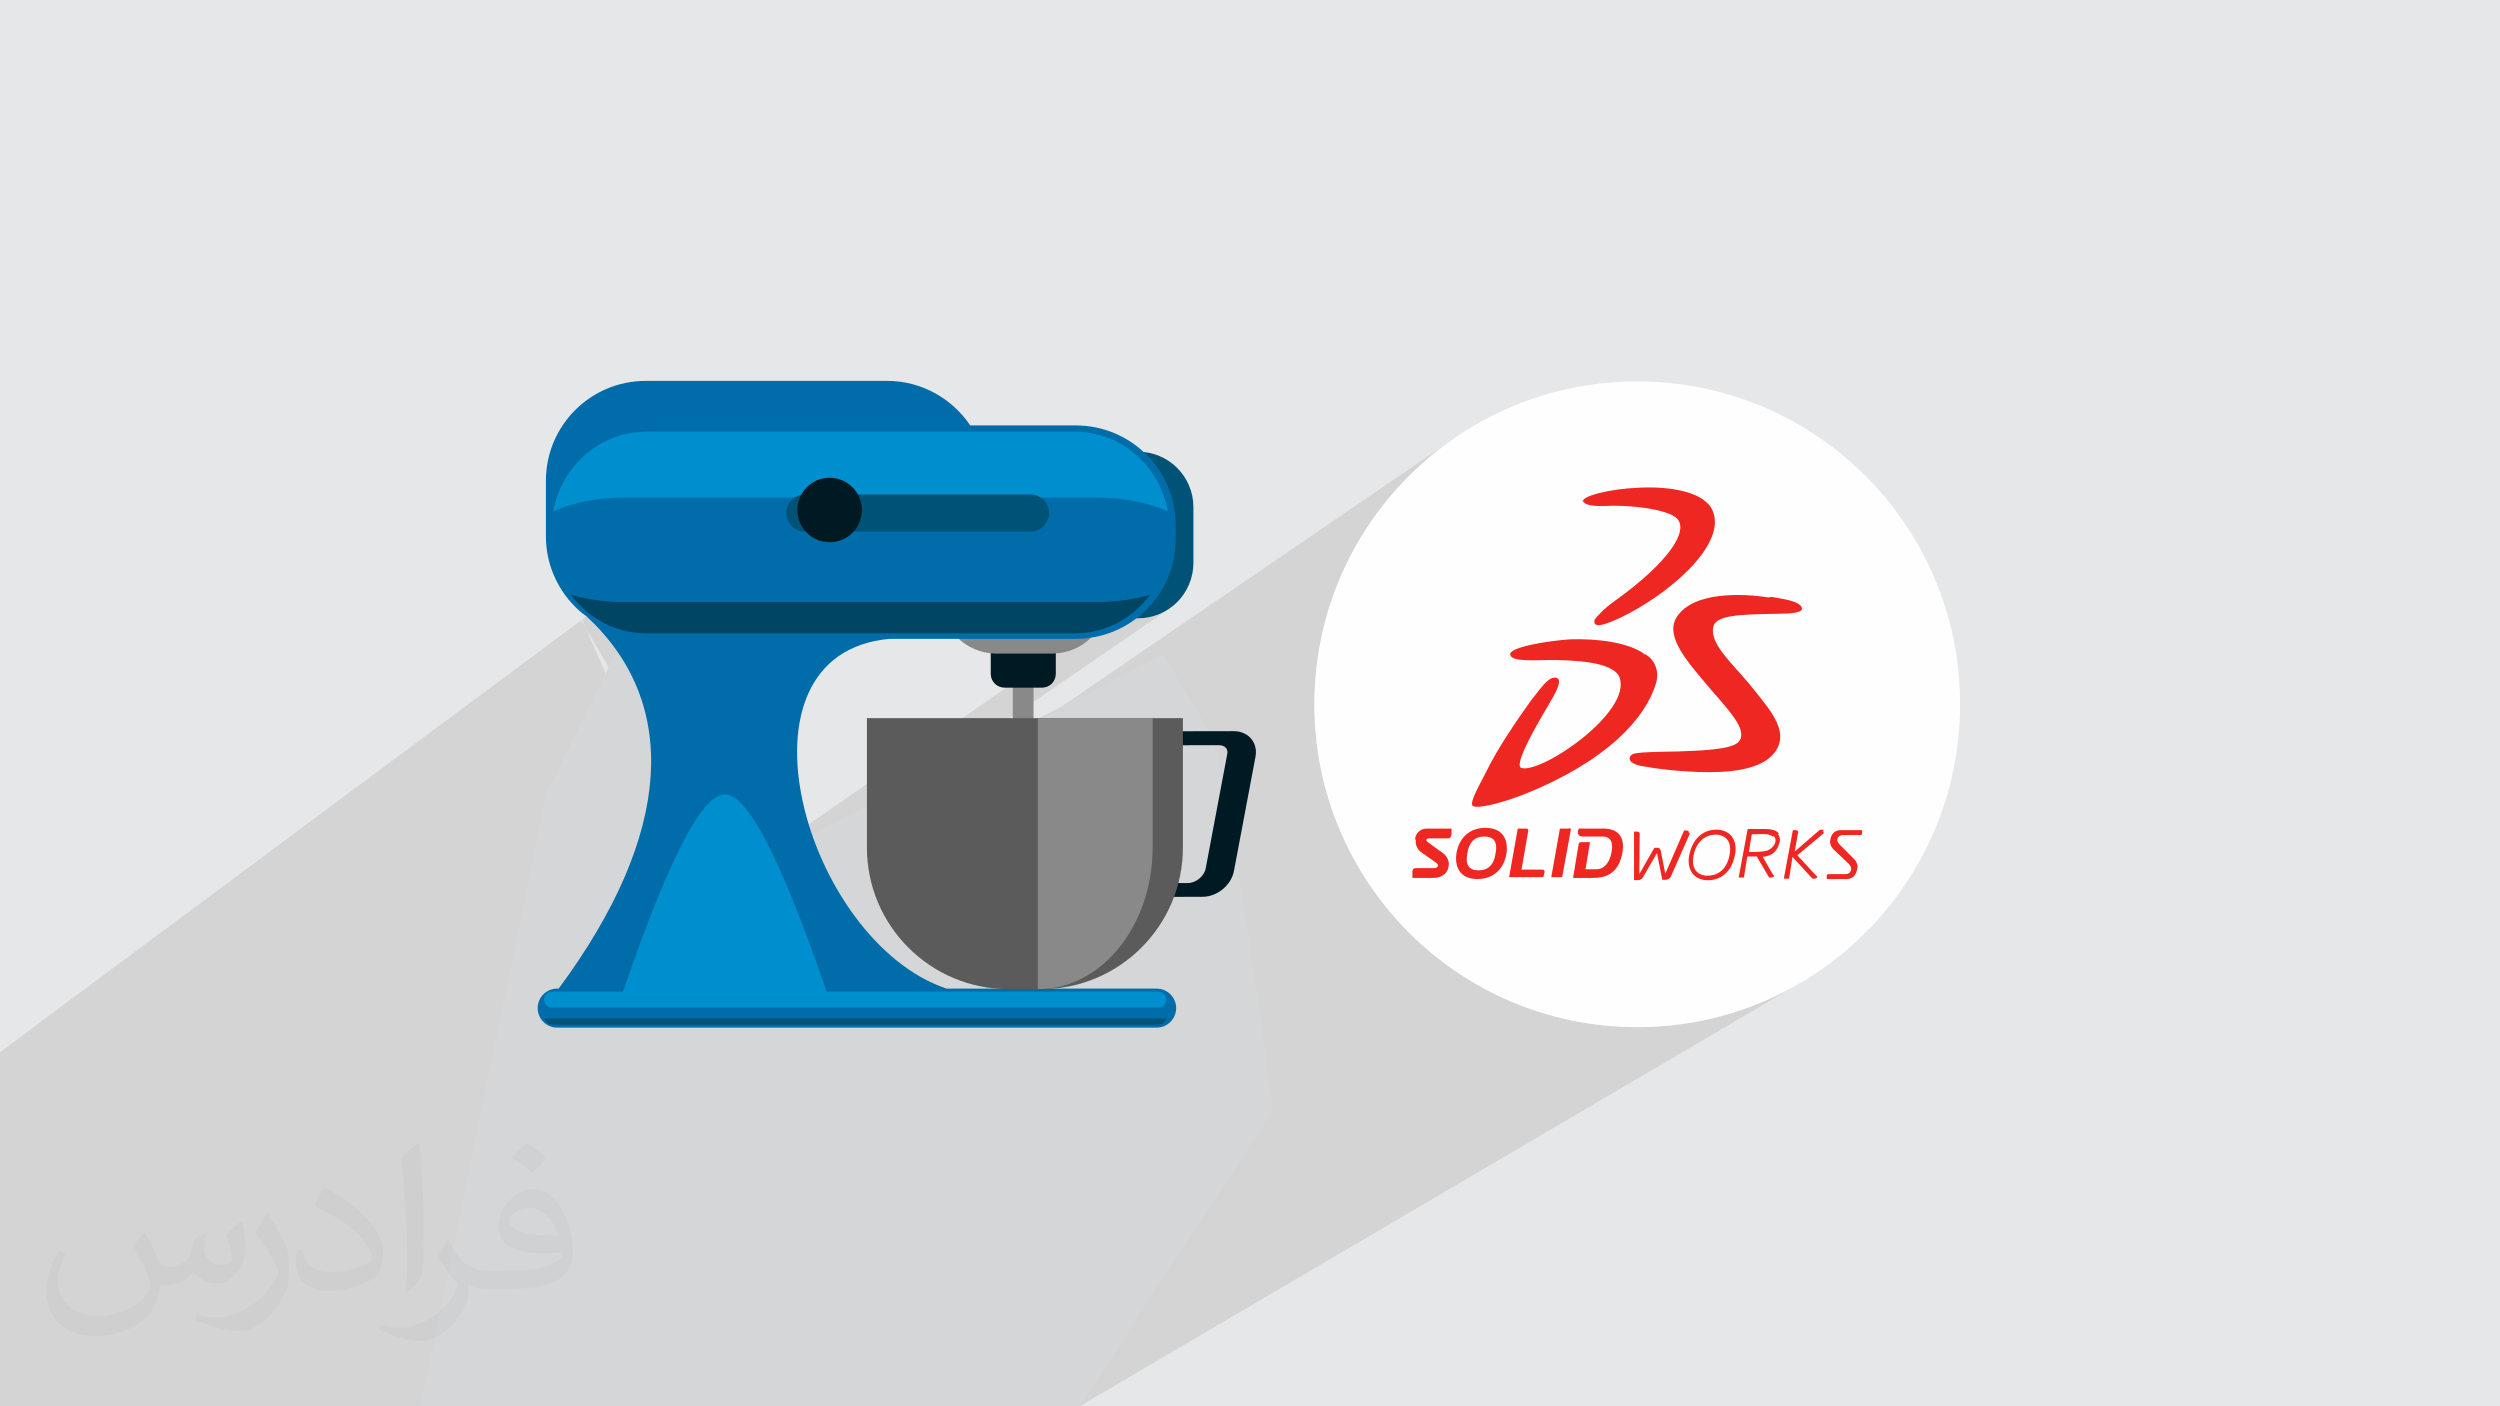
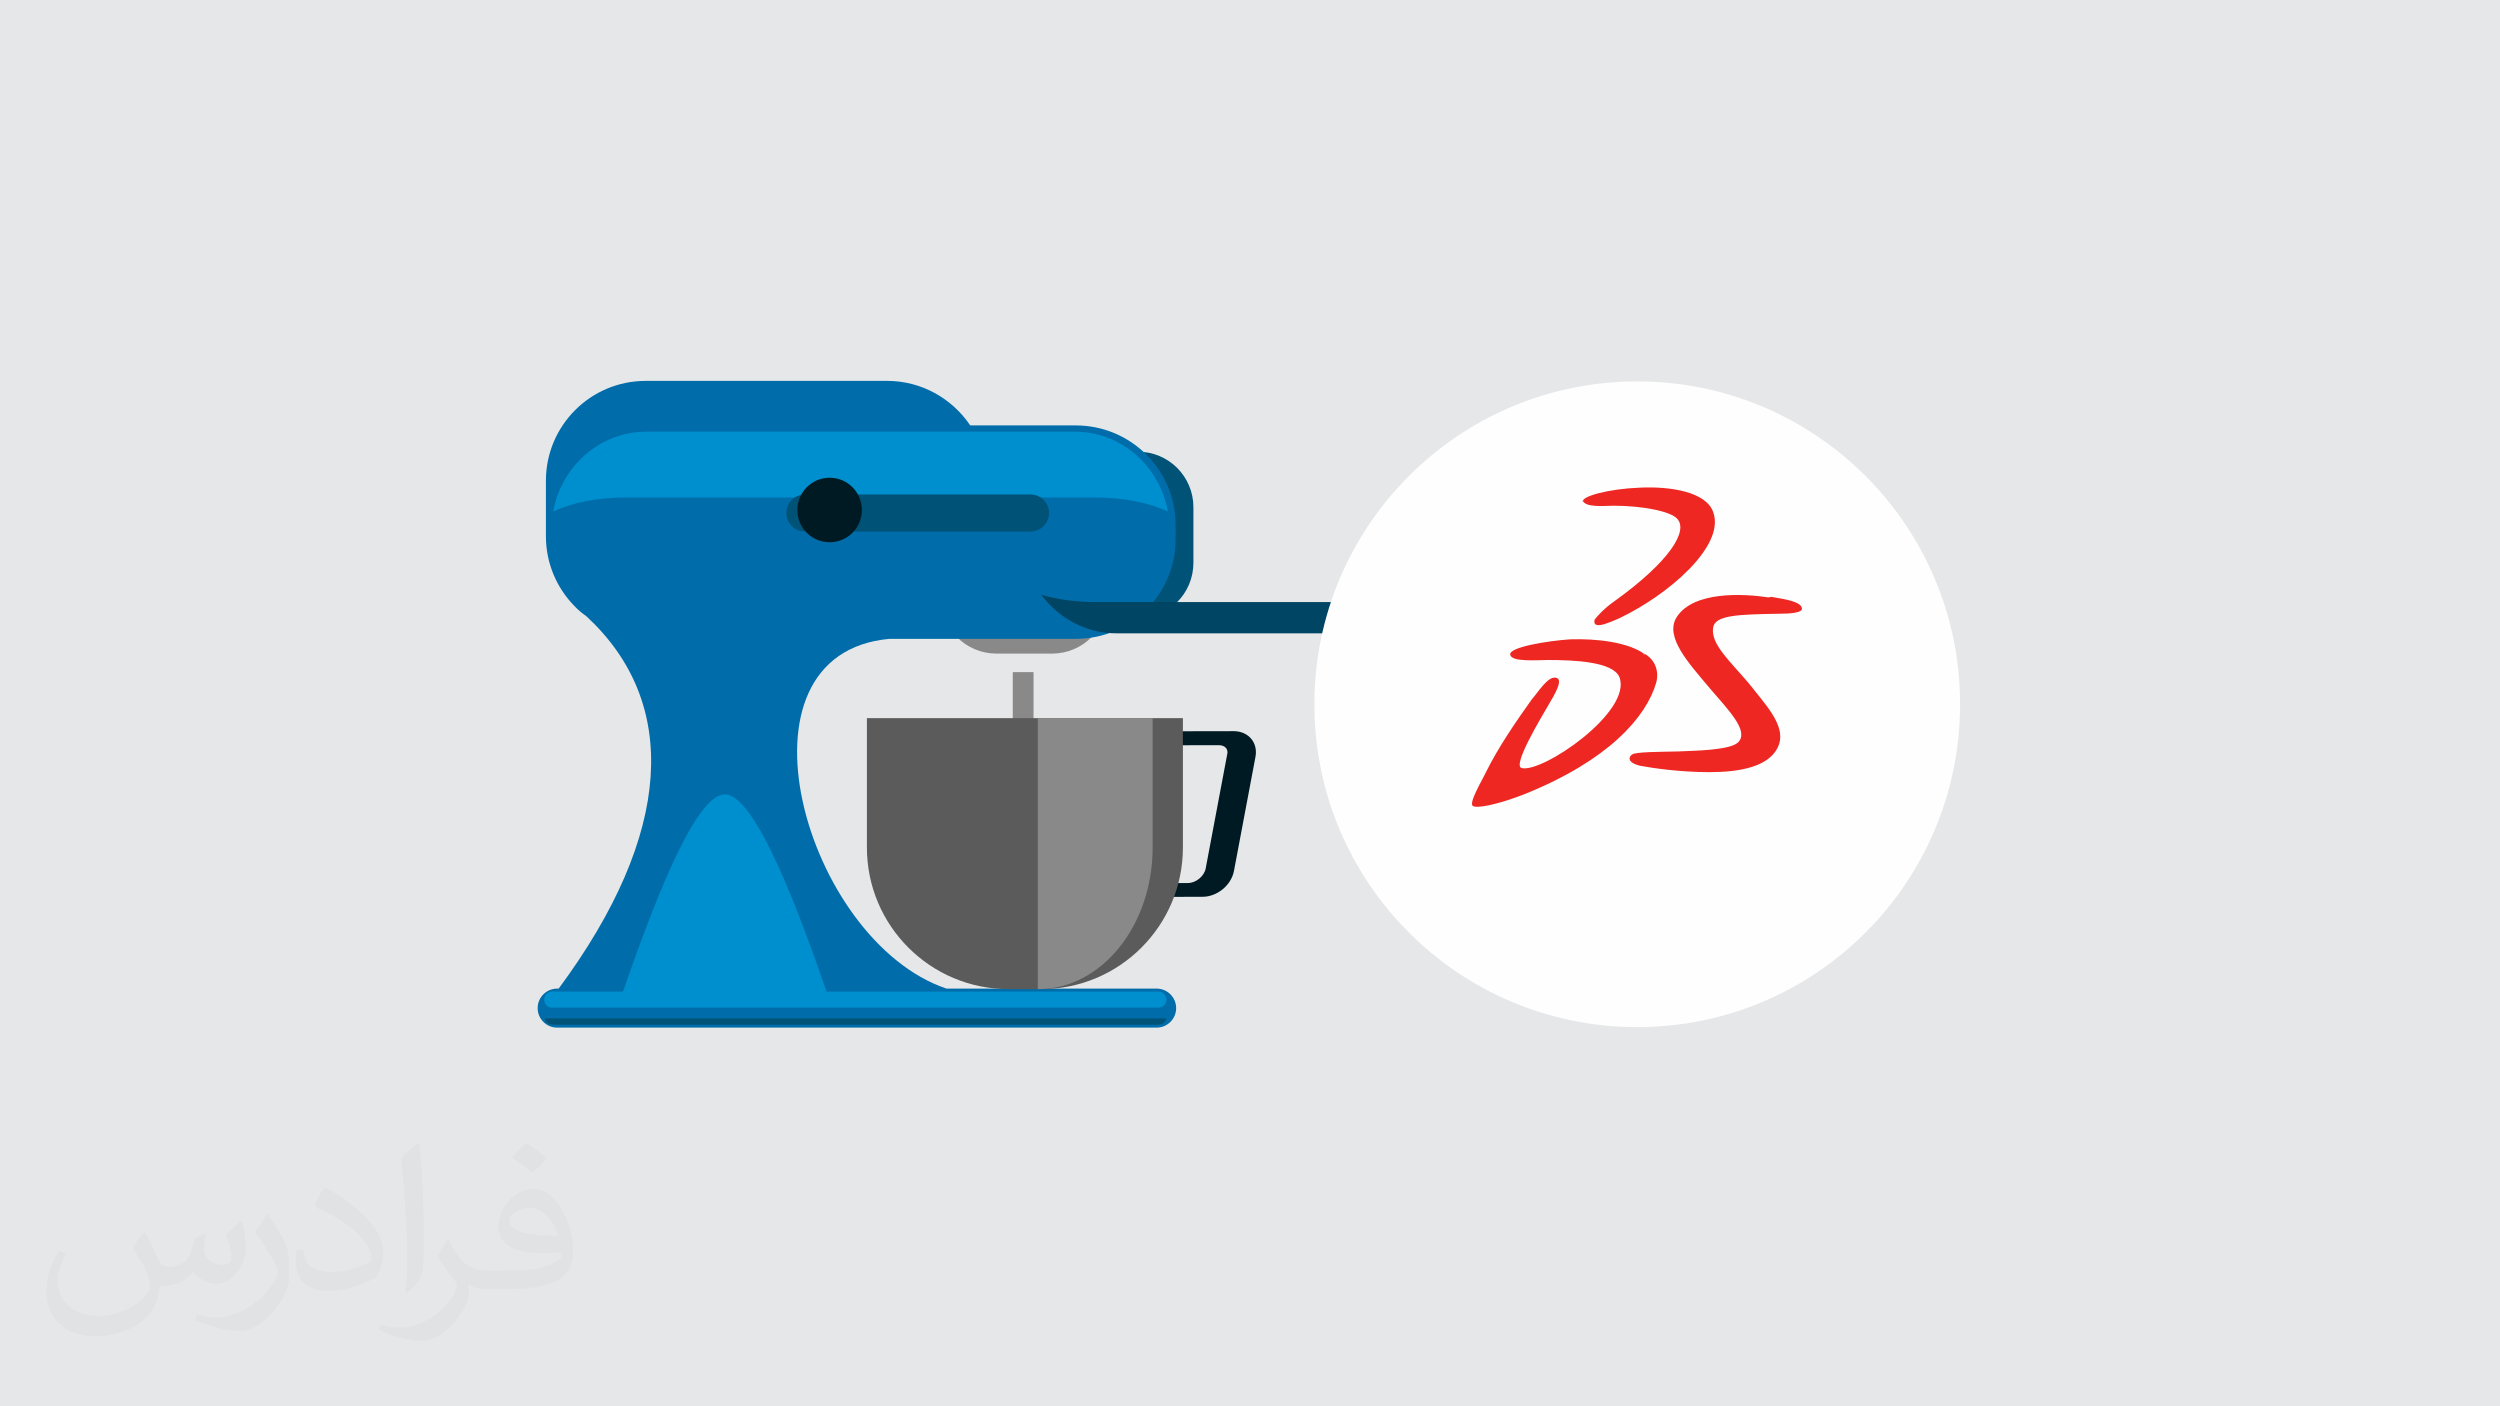
<svg xmlns="http://www.w3.org/2000/svg" xml:space="preserve" width="3.703in" height="2.083in" version="1.1" style="shape-rendering:geometricPrecision; text-rendering:geometricPrecision; image-rendering:optimizeQuality; fill-rule:evenodd; clip-rule:evenodd" viewBox="0 0 3703.33 2083.33">
  <defs>
    <style type="text/css">
   
    .fil12 {fill:#FEFEFE}
    .fil2 {fill:#D4D6D7}
    .fil0 {fill:#E6E7E8}
    .fil13 {fill:#EE2722}
    .fil7 {fill:black;fill-rule:nonzero}
    .fil5 {fill:#001A23;fill-rule:nonzero}
    .fil10 {fill:#004563;fill-rule:nonzero}
    .fil6 {fill:#005377;fill-rule:nonzero}
    .fil8 {fill:#006DAA;fill-rule:nonzero}
    .fil9 {fill:#008FCE;fill-rule:nonzero}
    .fil11 {fill:#5B5B5B;fill-rule:nonzero}
    .fil4 {fill:#898989;fill-rule:nonzero}
    .fil3 {fill:#373435;fill-opacity:0.031}
    .fil1 {fill:#373435;fill-opacity:0.102}
   
  </style>
  </defs>
  <g id="Layer_x0020_1">
    <polygon class="fil0" points="-2.5,0 3705.83,0 3705.83,2083.33 -2.5,2083.33 " />
-     <path class="fil1" d="M876.13 1522.4l194.09 -132.6 8.32 -5.68 -11.84 -25.73 11.94 25.66 20.2 -13.8 13.95 -9.53 1045.13 -713.99 -18.75 13.33 -18.07 14.2 -17.35 15.04 -16.61 15.83 -15.83 16.61 -15.04 17.35 -14.2 18.07 -13.33 18.75 -12.44 19.41 -11.52 20.03 -10.56 20.62 -9.58 21.19 -8.56 21.72 -7.52 22.22 -6.44 22.7 -5.34 23.14 -4.2 23.55 -3.04 23.94 -1.85 24.29 -0.62 24.61 0.62 24.61 1.85 24.29 3.04 23.94 4.2 23.55 5.34 23.14 6.44 22.7 7.52 22.22 8.56 21.72 9.58 21.19 10.56 20.62 11.52 20.03 12.44 19.41 13.33 18.75 14.2 18.07 15.04 17.35 15.83 16.61 16.61 15.83 17.35 15.04 18.07 14.2 18.75 13.33 19.41 12.44 20.03 11.52 20.62 10.56 21.19 9.58 21.72 8.56 22.22 7.52 22.7 6.44 23.14 5.34 23.55 4.2 23.94 3.04 24.29 1.85 24.61 0.62 24.61 -0.62 24.29 -1.85 23.94 -3.04 23.56 -4.2 23.14 -5.34 22.7 -6.44 22.22 -7.52 21.72 -8.56 21.19 -9.58 20.63 -10.56 20.03 -11.52 -1074.16 630.95 -77.72 0 -48.56 0 -69.06 0m-1395.61 0l-7.74 0 -3 0 0 -1.69 0 -4.3 0 -1.02 0 -0.19 0 -1.94 0 -11.81 0 -1.28 0 -10.8 0 -4.53 0 -6.79 0 -7.16 0 -471.07 114.47 -85.56 749.07 -556.48 0.06 -0.04 7.56 -5.61 12.53 12.18 11.66 12.56 10.8 12.94 9.92 13.31 9.05 13.67 8.17 14.03 7.29 14.39 6.41 14.73 5.53 15.07 4.64 15.41 3.75 15.74 2.86 16.07 1.46 12.17 0.5 4.22 0.89 13.83 0.19 2.87 0.17 17.02 -0.17 4 -0.08 1.89 -0.48 11.43 -0.01 0.12 -1.62 17.5 -2.54 17.91 -3.45 18.2 -4.36 18.48 -5.27 18.76 -6.19 19.03 -7.11 19.3 -8.02 19.56 -8.95 19.81 -9.88 20.06 -10.8 20.3 -11.73 20.54 -12.67 20.78 -13.6 21 -14.54 21.22 -15.48 21.44 -29.77 20.6 -0.78 2.49 -0.59 5.82 0.46 4.59 0.12 1.23 1.69 5.42 2.67 4.91 3.54 4.28 4.28 3.53 4.91 2.67 5.43 1.69 5.82 0.59 2.47 0 42.61 0 5.76 0 563.84 0 299.19 -193.78 42.02 -0.07 4.08 -0.2 4.04 -0.58 3.96 -0.94 3.87 -1.28 3.75 -1.6 3.61 -1.91 3.44 -2.2 -216.94 139.82 6.72 -1.7 7.22 -2.11 7.11 -2.35 6.99 -2.6 6.87 -2.84 6.74 -3.07 6.61 -3.3 6.48 -3.52 6.34 -3.74 6.19 -3.96 -142.92 91.93 198 0 5.82 -0.59 5.42 -1.69 4.91 -2.67 -893.76 564.22 -2.63 1.66 -7.65 0 -182.2 0 -19.98 0 -11.87 0 -9.31 0 -28.21 0 -518.86 0 -44.52 0 -2.28 0zm858.06 -1171.96l2.35 1.69m94.06 182.28l117.18 207.2 -12.16 8.4 -103.63 -197.55 -102.39 -195.17 -0.61 0.46m103.19 218.6c29.12,62.35 57.73,124.14 86.09,185.66l-86.17 -183.77m-0.49 11.55l79.06 177.46 7.6 -5.25 3.3 -2.28 14.06 -9.71 -103.63 -197.55 -102.39 -195.17 0.58 -0.43m100.42 177.55l117.18 207.2 484.1 -334.43 3.79 -0.34 3.73 -0.5 3.68 -0.67 3.62 -0.83 3.55 -0.99 3.49 -1.14 3.42 -1.29 3.34 -1.43 0.22 -0.11 23.35 -16.1 4.68 -0.79 4.63 -0.94 4.58 -1.08 4.52 -1.22 4.46 -1.36 4.4 -1.49 4.33 -1.63 4.27 -1.76 4.2 -1.88 4.13 -2.01 4.06 -2.13 3.98 -2.25 2.85 -1.73 12.27 -8.44 2.03 0.03 8.44 -0.42 8.19 -1.24 7.9 -2.02 7.57 -2.76 7.2 -3.46 6.78 -4.11 -632.67 434.25 13.84 24.47m0 0l-13.84 -24.47 -13.2 9.06 13.08 24.94m0 0l-13.08 -24.94 -15.65 10.74 -3.41 2.34 -8.02 5.5 11.54 25.91m0 0l-11.54 -25.91 -230.93 158.5m-30.92 -24.32l245.94 -169.91 -79.06 -177.46" />
-     <path class="fil2" d="M1791.21 1082.84c26.43,41.52 94.37,562.44 94.37,562.44l-286.39 438.05 -975.89 0 186.48 -909.9 103.78 -209.39 189.43 322.54 620.29 -316.98 67.94 113.24z" />
    <path class="fil3" d="M214.37 1825.52c7.08,10.73 11.67,21.04 16.15,32.5 3.33,6.67 5.1,18.96 20.73,18.96 4.58,0 11.15,-1.35 16.98,-4.58 6.56,-3.44 11.56,-8.65 14.17,-16.56l6.25 -21.04 15.21 -7.5 1.04 1.04c-2.08,7.92 -2.6,15.52 -2.6,21.46 0,17.6 15.21,24.27 27.29,24.27 7.08,0 13.44,-3.44 13.44,-9.9 0,-8.33 -3.54,-22.5 -8.13,-35.21 7.08,-7.08 14.17,-14.17 22.29,-19.9l1.25 0.63c3.54,15 5.52,29.79 5.52,39.69 0,9.69 -4.27,20.42 -7.81,27.4 -7.29,13.75 -20.21,24.69 -35.83,24.69 -11.87,0 -25.1,-5.94 -34.17,-16.98l-0.52 0c-8.54,10.63 -21.77,20.21 -42.92,20.21l-6.56 0c-1.04,13.96 -4.06,23.85 -8.65,32.71 -12.6,24.58 -50,41.98 -85.21,41.98 -48.96,0 -73.54,-28.23 -73.54,-65.83 0,-23.23 7.6,-44.79 19.27,-60.1l9.58 3.96c-7.29,13.96 -12.19,27.08 -12.19,40 0,35.21 28.65,51.98 61.67,51.98 30.63,0 68.54,-19.48 75.42,-42.08 -2.6,-24.69 -11.87,-36.25 -26.04,-58.75 4.27,-7.5 9.79,-15 16.67,-23.02l1.25 0 0 0zm564.69 -132.5c10.31,6.46 20.42,14.06 30.31,22.81 -5.52,7.81 -12.4,14.9 -20.94,21.15 -9.9,-8.02 -19.79,-14.9 -29.9,-22.19 6.87,-7.71 13.65,-15.1 20.52,-21.77l0 0 0 0 0 0zm5.31 96.25c-16.67,0 -30.31,10.94 -30.31,19.06 0,17.4 33.33,22.81 73.23,22.6 -5,-20.42 -22.5,-41.67 -42.92,-41.67zm-37.4 93.13c21.67,0 40.63,-0.63 55.1,-4.27 16.15,-4.06 29.79,-12.19 29.79,-17.81 0,-1.46 0,-3.23 -0.52,-4.69 -9.06,0.83 -19.48,0.83 -28.54,0.83 -29.37,0 -51.87,-6.67 -60.73,-23.13 -2.19,-4.58 -3.75,-9.69 -3.75,-15.52 0,-15.94 6.87,-31.46 18.96,-42.19 10.1,-8.85 21.25,-14.37 32.6,-14.37 20.52,0 36.87,16.46 48.33,42.4 6.25,14.17 10.52,30.52 10.52,51.15 0,13.75 -3.75,25.31 -12.29,33.85 -15.94,15.42 -45.31,21.25 -90.31,21.25l-20.42 0 0 0 -5.31 0c-11.15,0 -19.17,-1.98 -25.52,-6.87l-1.04 0c0.31,2.6 0.52,5.1 0.52,7.5 0,10.1 -3.33,23.02 -10.1,33.33 -20,29.69 -41.67,42.6 -60.42,42.6 -18.96,0 -42.19,-7.29 -63.13,-16.77l3.75 -7.29c6.77,2.81 16.15,4.69 29.06,4.69 33.85,0 78.33,-32.5 83.85,-64.27 -1.25,-2.6 -3.54,-6.04 -6.77,-9.69 -9.9,-11.77 -16.15,-21.56 -21.98,-31.87 5,-9.9 9.58,-17.81 13.85,-25l1.77 -0.21c14.48,29.48 27.6,46.35 56.87,46.35l4.58 0 0 0 21.25 0 0 0 0 0 0 -0zm-146.67 31.15c2.5,-13.54 2.71,-28.75 2.71,-42.92l0 -21.04c0,-39.27 -5,-96.35 -9.06,-133.54 7.08,-7.6 16.98,-16.56 24.79,-22.6l2.29 0.63c5.31,46.77 6.56,100.94 6.56,151.04 0,13.13 -0.52,25.94 -1.77,35.31 -0.73,11.87 -7.6,20.83 -22.29,34.58l-3.23 -1.46zm-150.94 -61.98c0.73,18.44 9.79,32.92 41.46,32.92 19.69,0 36.35,-5.1 54.79,-13.85 3.33,-1.46 5.1,-3.44 5.1,-5.1 0,-11.56 -8.85,-26.87 -23.75,-40.83 -14.48,-13.13 -33.65,-24.69 -51.56,-32.4 -6.15,-2.6 -8.13,-5.31 -8.13,-7.92 0,-5.31 7.08,-16.46 12.92,-24.48l1.98 -0.21c20.52,10.73 43.44,26.67 60.42,44.37 15.42,16.35 25,32.92 25,50.94 0,13.33 -4.06,25.83 -10.63,37.5 -22.5,11.35 -46.46,20 -70.21,20 -28.85,0 -48.54,-13.54 -48.54,-45.31 0,-3.44 0,-8.75 1.25,-15.63l9.9 0 0 0 0 0 0 0zm-52.19 -52.4l17.92 28.96c6.56,10.73 12.71,22.4 12.71,40.83l0 23.54c0,19.06 -12.19,39.48 -31.87,59.69 -15.42,13.65 -29.06,19.48 -41.67,19.48 -18.75,0 -40.21,-5.83 -65,-16.46l2.81 -7.29c7.81,2.08 16.87,3.85 28.02,3.85 35.63,-0.21 72.08,-26.25 88.75,-58.02 1.98,-3.65 2.71,-7.08 2.71,-9.48 0,-3.65 -1.98,-7.71 -3.54,-11.35 -9.06,-17.08 -19.17,-32.71 -30.31,-47.19 5.83,-9.17 11.67,-18.02 18.02,-26.77l1.46 0.21 0 0 0 0 0 -0z" />
    <g id="_2852918881344">
      <g>
        <rect class="fil4" x="1500.23" y="995.71" width="30.76" height="167.53" />
-         <path class="fil5" d="M1563.98 998.3c0,11.49 -9.27,20.39 -20.39,20.39l-55.6 0c-11.49,0 -20.39,-9.26 -20.39,-20.39l0 -82.28c0,-11.49 9.27,-20.39 20.39,-20.39l55.6 0c11.49,0 20.39,9.27 20.39,20.39l0 82.28z" />
        <path class="fil6" d="M1767.83 751.45c0,-45.59 -36.69,-82.28 -82.28,-82.28l0 0c-45.59,0 -82.29,36.69 -82.29,82.28l0 82.28c0,45.59 36.7,82.28 82.29,82.28l0 0c45.59,0 82.28,-36.69 82.28,-82.28l0 -82.28z" />
        <path class="fil4" d="M1558.42 968.28c45.59,0 82.28,-36.7 82.28,-82.28l0 0c0,-45.59 -36.7,-82.29 -82.28,-82.29l-82.29 0c-45.59,0 -82.28,36.69 -82.28,82.28l0 0c0,45.59 36.69,82.28 82.28,82.28l82.29 0z" />
        <circle class="fil7" cx="1001.71" cy="761.09" r="172.72" />
        <path class="fil8" d="M1317.87 946.41l275.76 0c81.91,0 147.89,-66.35 147.89,-147.89l0 -20.39c0,-81.91 -66.35,-147.89 -147.89,-147.89l-156.41 0c-26.69,-39.66 -71.91,-65.98 -123.06,-65.98l-357.67 0c-81.91,0 -147.89,66.35 -147.89,147.89l0 82.28c0,40.4 16.31,77.09 42.63,103.78l0 0c0,0 0,0 0,0 5.19,5.56 11.12,10.37 17.42,14.82 138.25,127.87 128.98,321.72 -41.15,551.52l-2.22 0c-15.94,0 -28.91,12.97 -28.91,28.91 0,15.94 12.97,28.91 28.91,28.91l888.07 0c15.94,0 28.91,-12.97 28.91,-28.91 0,-15.94 -12.97,-28.91 -28.91,-28.91l-311.34 0c-209.79,-70.8 -330.25,-496.3 -84.14,-518.17z" />
        <g>
          <path class="fil9" d="M926.09 737l696.82 0c41.51,0 79.31,7.78 107.11,20.76 -12.23,-67.46 -69.31,-118.24 -137.88,-118.24l-634.92 -0c-68.57,0 -125.65,51.15 -137.88,118.24 27.43,-12.97 65.23,-20.75 106.74,-20.75z" />
-           <path class="fil10" d="M1622.91 891.93l-696.82 0c-29.65,0 -57.08,-4.08 -80.43,-10.75 25.57,34.47 65.97,57.08 111.56,57.08l634.92 0c45.22,0 85.62,-22.24 111.56,-57.08 -23.72,6.67 -51.52,10.75 -80.8,10.75z" />
+           <path class="fil10" d="M1622.91 891.93c-29.65,0 -57.08,-4.08 -80.43,-10.75 25.57,34.47 65.97,57.08 111.56,57.08l634.92 0c45.22,0 85.62,-22.24 111.56,-57.08 -23.72,6.67 -51.52,10.75 -80.8,10.75z" />
        </g>
        <path class="fil6" d="M1553.97 759.98c0,15.19 -12.23,27.43 -27.43,27.43l-334.32 0c-15.2,0 -27.43,-12.23 -27.43,-27.43l0 0c0,-15.2 12.23,-27.43 27.43,-27.43l334.32 0c15.2,0 27.43,12.23 27.43,27.43l0 0z" />
        <circle class="fil5" cx="1228.91" cy="755.53" r="47.81" />
        <path class="fil9" d="M1727.8 1480.88c0,6.67 -5.19,11.86 -11.86,11.86l-898.08 0c-6.67,0 -11.86,-5.19 -11.86,-11.86l0 0c0,-6.67 5.19,-11.86 11.86,-11.86l898.45 0c6.3,0 11.49,5.56 11.49,11.86l0 0z" />
        <path class="fil6" d="M806.37 1508.68c1.11,5.19 5.93,9.27 11.49,9.27l898.45 0c5.56,0 10.38,-4.08 11.49,-9.27l-921.43 0z" />
        <path class="fil9" d="M1224.84 1470.5c-6.3,-17.79 -11.86,-34.1 -17.42,-49.67 -68.2,-190.14 -108.23,-243.89 -133.8,-243.89 -25.57,0 -65.61,53.74 -133.81,243.89 -5.56,15.2 -11.12,31.87 -17.42,49.67l302.45 0z" />
        <g>
          <g>
            <path class="fil5" d="M1573.61 1328.92l207.56 -0.37c21.87,0 42.63,-17.05 46.7,-38.18l31.87 -169.02c4.08,-21.13 -10.38,-38.18 -32.24,-38.18l-207.56 0.37c-21.87,0 -42.63,17.05 -46.7,38.17l-31.87 169.02c-4.08,21.13 10.38,38.18 32.24,38.18zm-10.38 -24.46c-2.59,-2.97 -2.59,-7.04 -1.85,-9.64l31.88 -169.02c2.22,-11.49 14.46,-21.5 26.31,-21.5l186.06 -0.37c4.45,0 8.16,1.48 10.38,4.08 2.59,2.96 2.59,7.04 1.85,9.64l-31.87 169.01c-2.22,11.49 -14.46,21.5 -26.31,21.5l-186.07 0.37c-4.44,0 -8.15,-1.48 -10.38,-4.07z" />
          </g>
          <g>
            <g>
              <path class="fil11" d="M1752.27 1063.91l0 191.63c0,115.64 -93.78,209.78 -209.79,209.78l-48.56 0c-115.64,0 -209.78,-93.77 -209.78,-209.78l0 -191.63 468.13 0z" />
              <g>
                <path class="fil4" d="M1537.29 1063.91l0 401.41 0.74 0c93.4,0 169.39,-93.77 169.39,-209.78l0 -191.63 -170.13 0z" />
              </g>
            </g>
          </g>
        </g>
      </g>
      <g>
        <circle class="fil12" cx="2425.34" cy="1043.33" r="478.29" />
        <g>
          <path class="fil13" d="M2621.29 885.22c-39.58,-6.13 -112.06,-9.48 -137.14,28.43 -19.51,29.54 17.84,69.13 49.62,107.04 26.76,31.22 55.75,60.76 42.37,77.49 -9.48,13.94 -70.24,13.94 -90.87,15.05 -25.09,0.56 -62.44,0.56 -67.46,4.46 -5.02,3.35 -8.36,11.7 11.7,16.72 17.84,3.35 58.54,9.48 102.58,9.48 45.15,0 92.54,-7.8 103.69,-42.37 8.36,-28.43 -21.19,-58.54 -45.16,-89.2 -27.87,-32.89 -56.3,-57.98 -52.96,-81.95 2.23,-19.51 37.91,-20.07 98.68,-21.19 11.7,0 37.91,-0.56 32.33,-10.03 -4.46,-8.36 -22.85,-11.15 -45.15,-15.06l0 0 -0.56 0.56 -0.56 0 -1.67 0 -1.12 0.56 0.56 -0.56 1.12 0.56zm-184.53 84.18c-25.09,-18.4 -71.91,-23.42 -110.38,-22.3 -34,2.23 -91.98,11.71 -89.2,22.86 2.23,11.15 39.02,7.8 56.3,7.8 37.35,0 95.33,2.23 105.36,25.09 20.07,51.29 -114.84,143.28 -144.94,134.91 -13.38,-3.9 26.76,-70.8 40.7,-94.77 8.36,-13.94 22.3,-37.35 10.04,-39.02 -11.7,-2.23 -25.09,20.07 -35.68,32.33 -23.41,32.89 -48.5,69.13 -67.46,107.04 -5.02,11.15 -26.76,46.83 -19.51,50.73 6.13,3.9 37.35,-2.23 76.93,-17.84 123.2,-49.62 179.51,-113.17 194.56,-165.02 5.02,-19.51 -3.9,-35.68 -17.84,-42.93l0 0 -0.56 0.56 -0.56 0.56 0 0 1.67 0 0 0 0 -0.56 0.56 0.57zm-91.98 -225.78c-3.35,-8.36 39.02,-19.51 84.18,-21.19 45.16,-2.23 99.79,6.13 109.27,37.35 16.72,49.62 -66.9,121.53 -139.37,156.09 -18.4,8.36 -28.43,11.15 -32.89,10.04 -4.46,-0.56 -4.46,-4.46 -3.9,-7.81 3.35,-4.46 13.94,-16.72 30.1,-27.87 81.95,-59.09 108.71,-103.69 92.54,-121.53 -9.48,-11.15 -51.29,-19.51 -94.77,-19.51 -11.15,0 -42.37,3.34 -45.16,-7.81l0 0 0.56 0 0 0.56 0 0 0 0 0.56 1.11 0 0.56 -1.11 0zm0 0l0 0 0 0z" />
-           <path class="fil13" d="M2501.99 1233.09c0,0 0,0 0,0 0,-0.56 -0.56,-1.67 -1.67,-2.23 -0.56,-0.56 -1.67,-0.56 -1.67,-0.56 0,0 0,0 0,0l-3.9 0 -27.87 64.11 -6.69 -34.01c-0.56,-3.34 -3.34,-5.02 -5.02,-4.46l-4.46 0 -22.3 39.02 0.56 -60.21c0,0 0,0 0,0 0,-0.56 -0.56,-1.67 -1.67,-2.23 -0.56,-0.56 -1.67,-0.56 -2.23,-0.56 0,0 0,0 0,0l-4.46 0 0 71.92 6.13 0 0 0 0 0c1.67,0 3.35,-0.56 4.46,-1.67 1.67,-0.56 2.23,-2.23 3.35,-3.9l20.07 -34.56 7.81 39.58 5.02 0c3.34,0 6.13,-1.67 7.8,-5.02l27.87 -63c0.56,-0.56 0.56,-0.56 0.56,-1.67l0 0 -0.56 0 0 0.56 0 0 -0.56 0.56 -1.11 -1.11 0 0 0.56 -0.57zm254.77 -3.34l-29.55 0c-13.38,0 -16.17,11.7 -16.17,17.84 0,5.02 3.9,10.04 6.13,11.71l21.19 20.07c2.23,2.23 3.9,5.02 3.9,7.81 0,4.46 -3.35,7.8 -8.36,7.8 0,0 -26.2,0 -26.2,0 -0.56,0 -1.67,1.67 -1.67,2.23l0 0 0 0 0 5.02 29.55 0c13.38,0 15.05,-11.7 16.17,-17.84l0 0c0,-7.8 -6.69,-13.38 -6.69,-13.38l-19.51 -19.51c-2.23,-2.23 -3.9,-4.46 -3.9,-6.69 0,-4.46 3.35,-7.8 8.36,-7.8 0,0 26.2,0 26.76,0l0 0.56 0 -0.56c0.56,0 1.67,-1.67 1.67,-2.23 0,0 0,0 0,0l0 -5.02 0 0 -0.56 0 -0.56 0 -0.56 0 0 0 0 0zm-213.52 6.69c-13.38,-0.56 -28.43,6.69 -34,28.43 -5.02,21.19 4.46,31.22 17.84,32.33l1.67 0c13.38,0.56 27.87,-6.69 32.89,-28.43 5.02,-21.19 -4.46,-31.22 -18.4,-32.33l0 0 -0.56 0 0.56 0zm26.2 32.89c-4.46,21.19 -20.07,36.24 -42.93,34.56l0 0c-22.3,-2.23 -28.43,-22.3 -23.41,-40.14 5.02,-21.19 20.07,-36.24 42.93,-34.56l0 0c22.3,2.23 28.43,22.3 23.42,40.14l0 0 -0.56 0 0.56 0zm132.12 -39.58c-0.56,-0.56 -1.67,-0.56 -1.67,-0.56 0,0 0,0 0,0l-3.9 0 -37.35 32.33 5.02 -28.43c0,-0.56 0,-0.56 0,-0.56 0,-1.67 -0.56,-1.67 -1.67,-2.23 -0.56,-0.56 -1.67,-0.56 -2.23,-0.56l-3.9 0 -13.38 71.91 7.8 0 5.02 -32.33 29.55 32.33 3.9 0c0,0 0,0 0,0 0.56,0 1.67,-0.56 1.67,-0.56 0.56,-0.56 1.67,-1.67 1.67,-1.67 0,0 0,0 0,0 0,-1.67 -1.67,-2.23 -1.67,-2.23l-27.87 -30.11 37.35 -31.22c0,0 1.67,-0.56 1.67,-2.23 0,0 0,0 0,0 0,-0.56 -0.56,-1.67 -0.56,-1.67l0 0 -0.56 0.56 -0.56 -0.56 0 0 1.67 -0.56 -1.11 -2.79 0 0 1.12 1.11zm-74.7 10.04c-1.67,-1.67 -3.9,-2.23 -6.69,-3.35 -1.67,-0.56 -2.23,-0.56 -3.9,-0.56 -3.9,-0.56 -16.72,0 -21.19,0l-4.46 26.2c3.35,0 6.13,0 8.36,0 6.13,0 12.82,-0.56 17.84,-1.67 11.15,-3.35 17.84,-16.17 10.03,-22.3l0 0 0.56 0 0 0.56 0 0 -0.56 0.56 0 0.56zm6.69 -4.46c3.35,3.9 3.9,10.03 2.23,13.94 -1.67,5.02 -5.02,18.4 -24.53,20.07l15.06 26.2c0,0 1.67,1.67 1.67,2.23 0,0.56 -0.56,1.67 -1.67,1.67 -0.56,0.56 -1.67,0.56 -1.67,0.56 0,0 0,0 0,0l-3.9 0 -18.4 -31.22 -13.94 0 -5.02 31.22 -7.8 0 13.38 -71.92 19.51 0c11.15,0 21.19,0 26.2,6.13l0 0 0.56 0 0 0.56 0 0 -0.56 0 0 0.56 -0.56 0 -0.56 0zm-536.29 8.36c-0.56,5.02 0.56,12.82 6.69,17.84l22.85 16.17c2.23,1.67 3.9,3.34 3.35,4.46 -0.56,2.23 -1.67,3.9 -6.13,3.9l-26.76 0c-3.35,0 -4.46,1.67 -5.02,4.46l0 10.04 31.22 0c13.38,0 21.19,-7.81 22.3,-16.73 1.67,-7.8 -1.67,-13.38 -6.13,-18.39l-24.53 -17.84c-1.67,-1.67 -2.23,-2.23 -2.23,-3.34 0.56,-1.67 1.67,-2.23 4.46,-2.23l27.87 0c3.35,0 5.02,-3.9 5.02,-6.69l0 -7.8 -37.35 0c-8.36,0 -16.17,6.69 -16.72,16.17l0 0 -0.56 0.56 -0.56 -0.56 0 0 2.23 0 0 -0.56 0 0 0 0.56zm280.41 -16.17l-39.02 0 -0.56 1.67c-1.67,5.02 -0.56,10.04 6.69,10.04l29.55 0c11.15,0 16.17,8.36 12.82,23.41 -2.23,13.94 -10.04,25.09 -22.3,25.09l-16.17 0 6.69 -40.14 -13.38 0c-1.67,0 -3.35,1.67 -3.35,2.23l-8.36 50.73 30.11 0c22.85,0 37.91,-10.04 42.93,-37.35 3.9,-21.19 -4.46,-35.68 -27.87,-35.68l0 0 0 -0.56 0.56 0 0.56 1.12 0.56 -0.56 0.56 0zm-92.54 60.76l-31.22 0 10.03 -57.98c0,0 0,-0.56 0,-0.56 0,-1.67 -1.67,-2.23 -2.23,-2.23 0,0 0,0 0,0l-13.38 0 -12.82 71.91 50.73 0 1.67 -6.69c0.56,-3.35 -0.56,-4.46 -3.35,-4.46l0 0 0 0 -0.56 0 0 0 0.56 0.56 0 -0.56 -0.56 0 1.11 0zm39.03 -60.76l-13.38 0 -12.82 71.91 16.17 0 12.83 -70.24c0,0 0,-0.56 0,-0.56 0,-1.67 -1.67,-2.23 -2.23,-2.23 0,0 0,0 0,0l0 0 0 0.56 0 0.56 -0.56 0 -0.56 0 0.56 0zm-125.43 11.7c-13.94,0 -22.86,8.36 -25.09,25.09 -3.35,16.72 2.23,25.09 16.72,25.09 13.94,0 22.85,-8.36 25.09,-25.09 3.34,-16.72 -2.23,-25.09 -16.72,-25.09l0 0zm32.89 25.09c-3.35,21.19 -17.84,37.91 -42.93,37.91 -26.2,0 -34.01,-17.84 -31.22,-37.91 3.35,-21.19 17.84,-37.91 42.93,-37.91 26.2,0 34.01,17.84 31.22,37.91l0 0z" />
        </g>
      </g>
    </g>
  </g>
</svg>